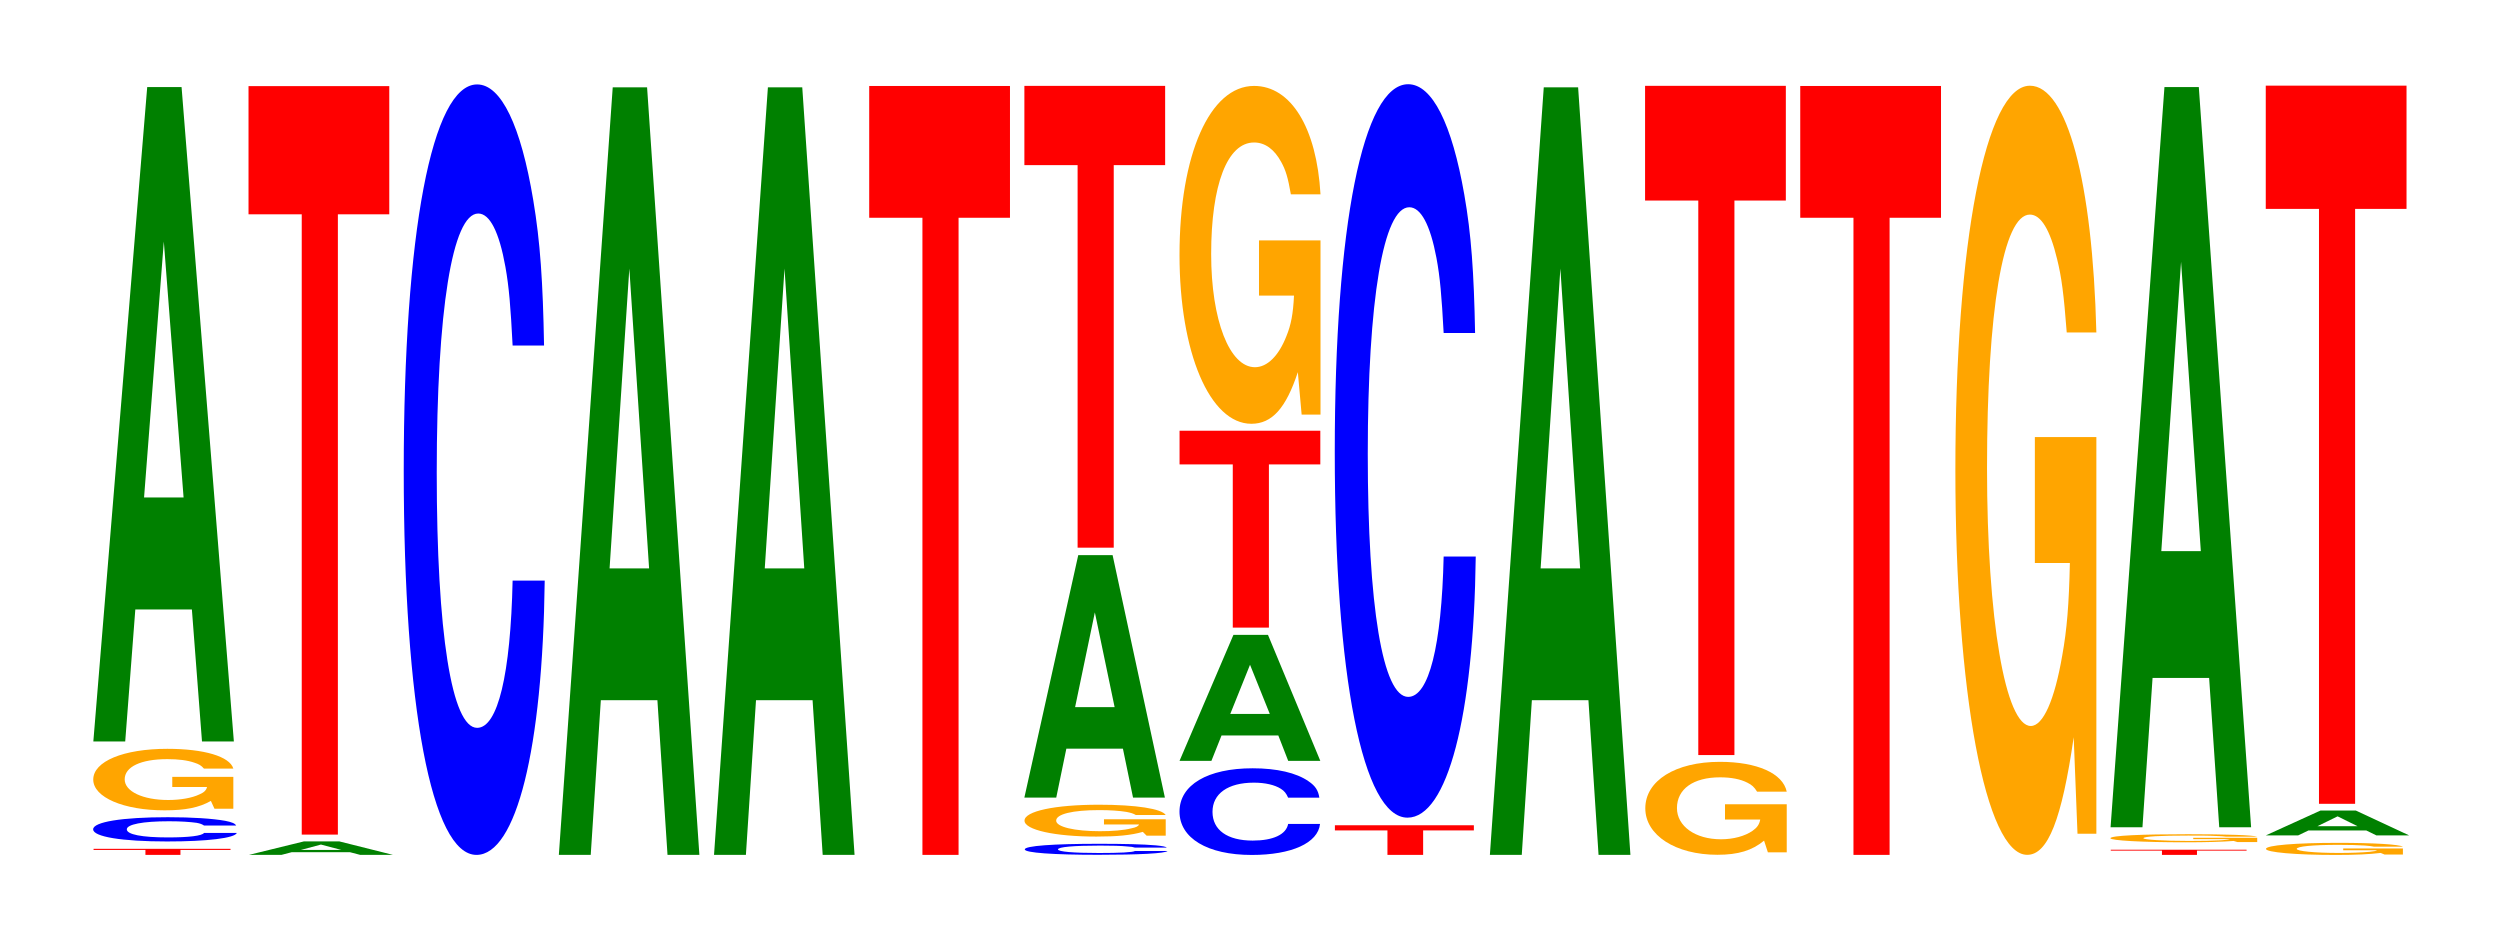
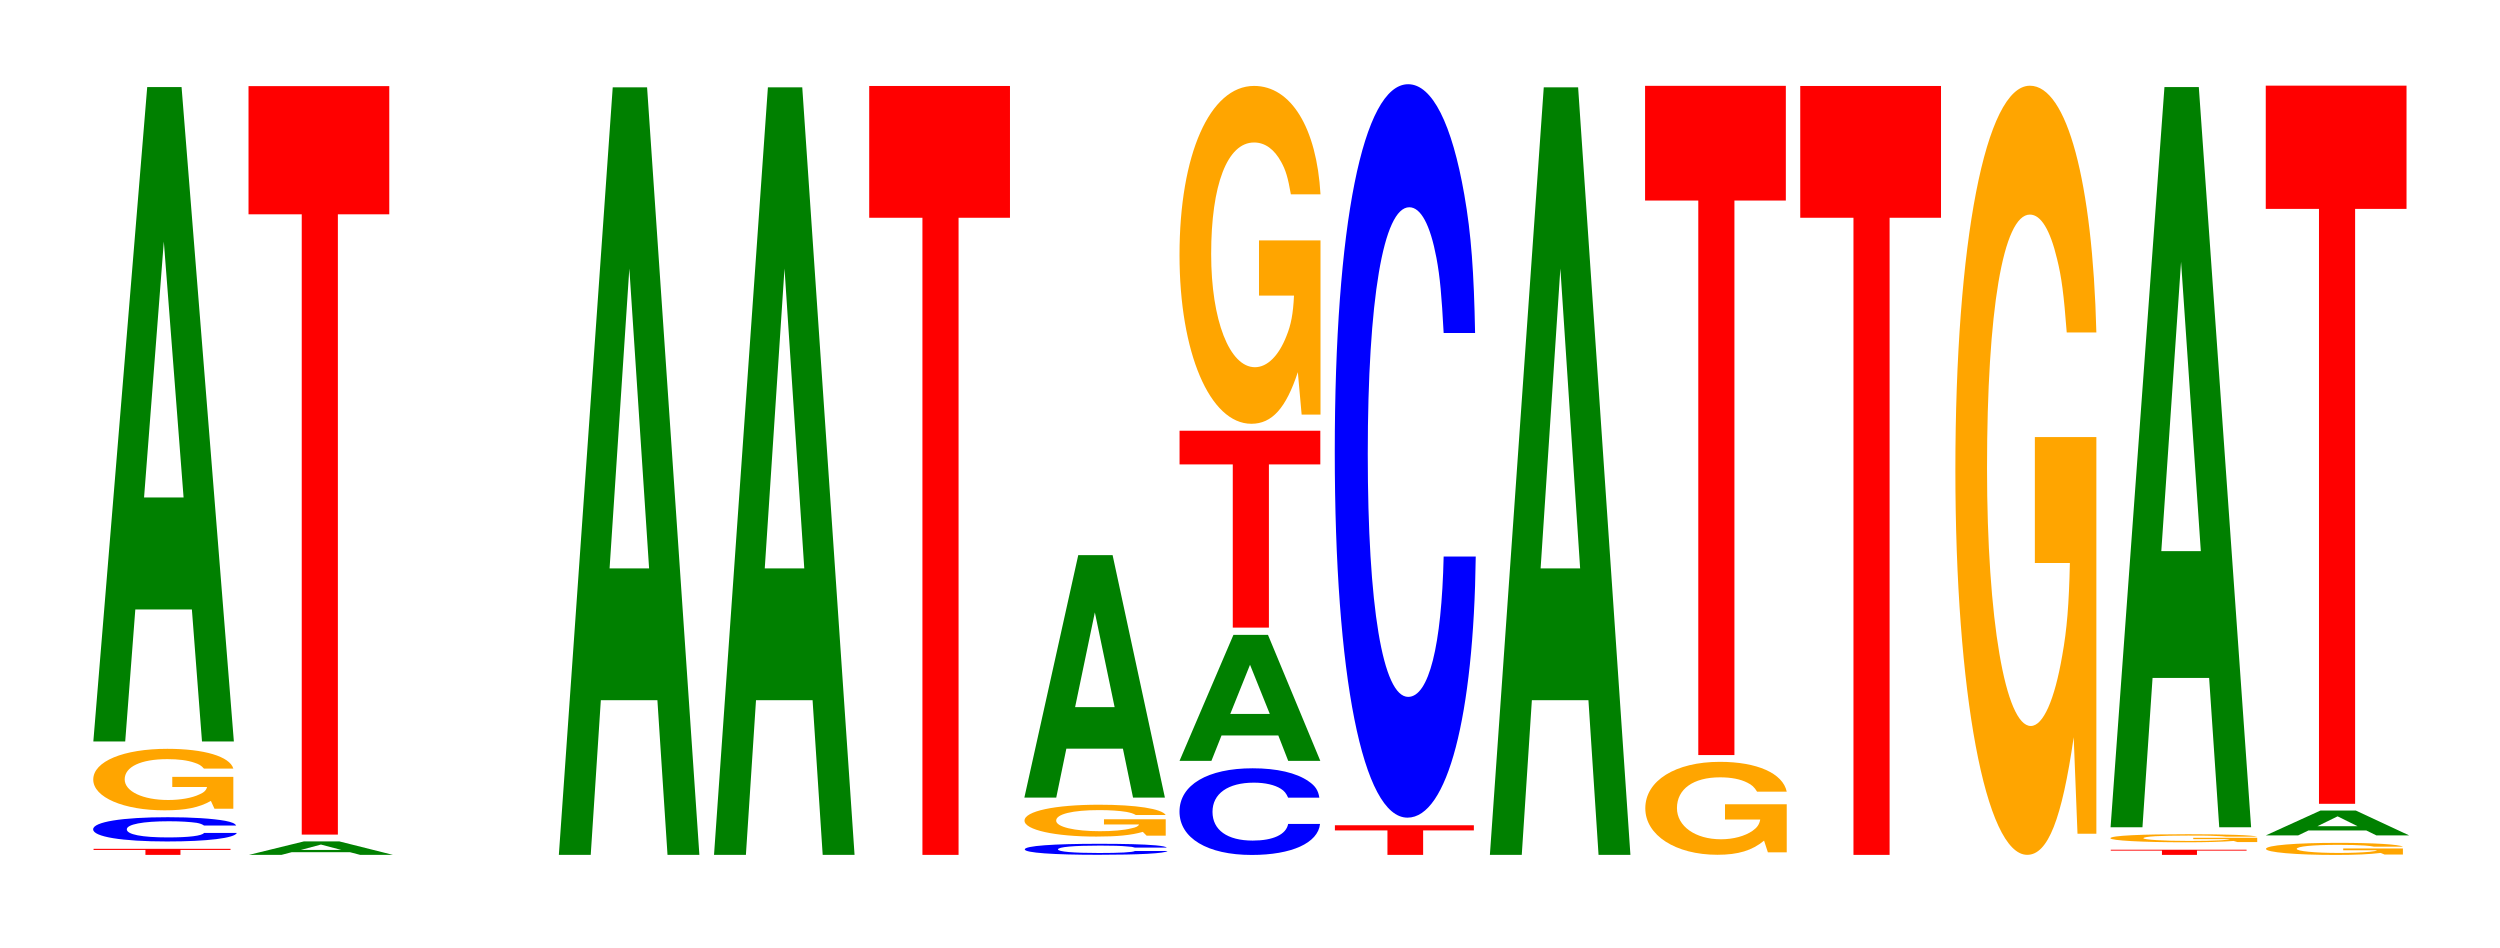
<svg xmlns="http://www.w3.org/2000/svg" xmlns:xlink="http://www.w3.org/1999/xlink" width="174pt" height="66pt" viewBox="0 0 174 66" version="1.1">
  <defs>
    <g>
      <symbol overflow="visible" id="glyph0-0">
        <path style="stroke:none;" d="M 6.281 -0.344 L 9.766 -0.344 L 9.766 -0.422 L 0.234 -0.422 L 0.234 -0.344 L 3.844 -0.344 L 3.844 0 L 6.281 0 Z M 6.281 -0.344 " />
      </symbol>
      <symbol overflow="visible" id="glyph1-0">
        <path style="stroke:none;" d="M 10.641 -1.062 C 10.562 -1.203 10.359 -1.297 9.875 -1.391 C 9 -1.547 7.594 -1.641 5.891 -1.641 C 2.688 -1.641 0.688 -1.312 0.688 -0.797 C 0.688 -0.281 2.672 0.047 5.828 0.047 C 8.656 0.047 10.547 -0.188 10.688 -0.547 L 8.406 -0.547 C 8.266 -0.344 7.344 -0.234 5.891 -0.234 C 4.078 -0.234 3.031 -0.438 3.031 -0.797 C 3.031 -1.141 4.125 -1.359 5.969 -1.359 C 6.781 -1.359 7.453 -1.312 7.891 -1.25 C 8.141 -1.203 8.266 -1.156 8.406 -1.062 Z M 10.641 -1.062 " />
      </symbol>
      <symbol overflow="visible" id="glyph2-0">
        <path style="stroke:none;" d="M 10.359 -2.203 L 6.109 -2.203 L 6.109 -1.5 L 8.531 -1.5 C 8.469 -1.266 8.328 -1.125 8 -0.984 C 7.484 -0.734 6.672 -0.594 5.828 -0.594 C 4.062 -0.594 2.797 -1.188 2.797 -2.031 C 2.797 -2.906 3.922 -3.438 5.766 -3.438 C 6.531 -3.438 7.172 -3.359 7.656 -3.188 C 7.953 -3.094 8.125 -3 8.312 -2.781 L 10.359 -2.781 C 10.109 -3.625 8.328 -4.156 5.766 -4.156 C 2.703 -4.156 0.609 -3.281 0.609 -2.016 C 0.609 -0.781 2.719 0.125 5.578 0.125 C 7.016 0.125 7.969 -0.062 8.797 -0.531 L 9.047 0.016 L 10.359 0.016 Z M 10.359 -2.203 " />
      </symbol>
      <symbol overflow="visible" id="glyph3-0">
        <path style="stroke:none;" d="M 7.234 -9.188 L 7.938 0 L 10.156 0 L 6.516 -45.547 L 4.125 -45.547 L 0.375 0 L 2.594 0 L 3.297 -9.188 Z M 6.656 -16.984 L 3.906 -16.984 L 5.281 -34.797 Z M 6.656 -16.984 " />
      </symbol>
      <symbol overflow="visible" id="glyph4-0">
        <path style="stroke:none;" d="M 7.422 -0.188 L 8.141 0 L 10.422 0 L 6.688 -0.938 L 4.219 -0.938 L 0.391 0 L 2.656 0 L 3.375 -0.188 Z M 6.828 -0.344 L 4 -0.344 L 5.406 -0.719 Z M 6.828 -0.344 " />
      </symbol>
      <symbol overflow="visible" id="glyph5-0">
        <path style="stroke:none;" d="M 6.453 -43.172 L 10.031 -43.172 L 10.031 -52.094 L 0.234 -52.094 L 0.234 -43.172 L 3.938 -43.172 L 3.938 0 L 6.453 0 Z M 6.453 -43.172 " />
      </symbol>
      <symbol overflow="visible" id="glyph6-0">
-         <path style="stroke:none;" d="M 10.438 -33.844 C 10.359 -38.266 10.172 -41.062 9.688 -43.953 C 8.828 -49.141 7.453 -52.016 5.781 -52.016 C 2.641 -52.016 0.672 -41.703 0.672 -25.125 C 0.672 -8.703 2.625 1.609 5.734 1.609 C 8.5 1.609 10.344 -5.75 10.484 -17.484 L 8.25 -17.484 C 8.109 -10.953 7.219 -7.234 5.781 -7.234 C 4.016 -7.234 2.969 -13.828 2.969 -25 C 2.969 -36.297 4.062 -43.031 5.859 -43.031 C 6.656 -43.031 7.312 -41.766 7.75 -39.312 C 8 -37.906 8.109 -36.578 8.25 -33.844 Z M 10.438 -33.844 " />
-       </symbol>
+         </symbol>
      <symbol overflow="visible" id="glyph7-0">
        <path style="stroke:none;" d="M 7.234 -10.766 L 7.938 0 L 10.156 0 L 6.516 -53.422 L 4.125 -53.422 L 0.375 0 L 2.594 0 L 3.297 -10.766 Z M 6.656 -19.938 L 3.906 -19.938 L 5.281 -40.812 Z M 6.656 -19.938 " />
      </symbol>
      <symbol overflow="visible" id="glyph8-0">
        <path style="stroke:none;" d="M 6.453 -44.344 L 10.031 -44.344 L 10.031 -53.516 L 0.234 -53.516 L 0.234 -44.344 L 3.938 -44.344 L 3.938 0 L 6.453 0 Z M 6.453 -44.344 " />
      </symbol>
      <symbol overflow="visible" id="glyph9-0">
        <path style="stroke:none;" d="M 10.578 -0.484 C 10.5 -0.547 10.297 -0.594 9.812 -0.641 C 8.938 -0.719 7.547 -0.75 5.859 -0.75 C 2.672 -0.75 0.688 -0.609 0.688 -0.359 C 0.688 -0.125 2.656 0.016 5.797 0.016 C 8.609 0.016 10.484 -0.078 10.625 -0.25 L 8.359 -0.25 C 8.219 -0.156 7.297 -0.109 5.859 -0.109 C 4.062 -0.109 3 -0.203 3 -0.359 C 3 -0.531 4.109 -0.625 5.938 -0.625 C 6.75 -0.625 7.406 -0.609 7.844 -0.562 C 8.094 -0.547 8.219 -0.531 8.359 -0.484 Z M 10.578 -0.484 " />
      </symbol>
      <symbol overflow="visible" id="glyph10-0">
        <path style="stroke:none;" d="M 10.453 -1.141 L 6.156 -1.141 L 6.156 -0.781 L 8.594 -0.781 C 8.547 -0.656 8.391 -0.578 8.078 -0.516 C 7.547 -0.375 6.734 -0.312 5.875 -0.312 C 4.109 -0.312 2.828 -0.609 2.828 -1.047 C 2.828 -1.5 3.953 -1.781 5.828 -1.781 C 6.594 -1.781 7.234 -1.734 7.719 -1.656 C 8.031 -1.594 8.188 -1.547 8.375 -1.438 L 10.453 -1.438 C 10.188 -1.875 8.391 -2.156 5.812 -2.156 C 2.719 -2.156 0.625 -1.703 0.625 -1.047 C 0.625 -0.406 2.734 0.062 5.625 0.062 C 7.078 0.062 8.047 -0.031 8.859 -0.266 L 9.125 0 L 10.453 0 Z M 10.453 -1.141 " />
      </symbol>
      <symbol overflow="visible" id="glyph11-0">
        <path style="stroke:none;" d="M 7.234 -3.406 L 7.938 0 L 10.156 0 L 6.516 -16.875 L 4.125 -16.875 L 0.375 0 L 2.594 0 L 3.297 -3.406 Z M 6.656 -6.297 L 3.906 -6.297 L 5.281 -12.891 Z M 6.656 -6.297 " />
      </symbol>
      <symbol overflow="visible" id="glyph12-0">
-         <path style="stroke:none;" d="M 6.453 -26.625 L 10.031 -26.625 L 10.031 -32.141 L 0.234 -32.141 L 0.234 -26.625 L 3.938 -26.625 L 3.938 0 L 6.453 0 Z M 6.453 -26.625 " />
-       </symbol>
+         </symbol>
      <symbol overflow="visible" id="glyph13-0">
        <path style="stroke:none;" d="M 10.406 -3.797 C 10.328 -4.297 10.141 -4.609 9.656 -4.938 C 8.812 -5.531 7.438 -5.844 5.766 -5.844 C 2.625 -5.844 0.672 -4.688 0.672 -2.828 C 0.672 -0.984 2.609 0.188 5.703 0.188 C 8.469 0.188 10.312 -0.641 10.453 -1.969 L 8.234 -1.969 C 8.094 -1.234 7.188 -0.812 5.766 -0.812 C 4 -0.812 2.969 -1.547 2.969 -2.812 C 2.969 -4.078 4.047 -4.844 5.844 -4.844 C 6.641 -4.844 7.297 -4.688 7.719 -4.422 C 7.969 -4.266 8.094 -4.109 8.234 -3.797 Z M 10.406 -3.797 " />
      </symbol>
      <symbol overflow="visible" id="glyph14-0">
        <path style="stroke:none;" d="M 7.25 -1.766 L 7.938 0 L 10.172 0 L 6.531 -8.766 L 4.125 -8.766 L 0.375 0 L 2.594 0 L 3.297 -1.766 Z M 6.656 -3.266 L 3.906 -3.266 L 5.281 -6.688 Z M 6.656 -3.266 " />
      </symbol>
      <symbol overflow="visible" id="glyph15-0">
        <path style="stroke:none;" d="M 6.453 -11.359 L 10.031 -11.359 L 10.031 -13.703 L 0.234 -13.703 L 0.234 -11.359 L 3.938 -11.359 L 3.938 0 L 6.453 0 Z M 6.453 -11.359 " />
      </symbol>
      <symbol overflow="visible" id="glyph16-0">
        <path style="stroke:none;" d="M 10.422 -12.062 L 6.141 -12.062 L 6.141 -8.219 L 8.578 -8.219 C 8.516 -6.953 8.375 -6.188 8.047 -5.391 C 7.516 -4.031 6.719 -3.234 5.859 -3.234 C 4.094 -3.234 2.812 -6.5 2.812 -11.109 C 2.812 -15.938 3.938 -18.875 5.797 -18.875 C 6.562 -18.875 7.203 -18.406 7.688 -17.516 C 8 -16.953 8.156 -16.438 8.359 -15.266 L 10.422 -15.266 C 10.156 -19.891 8.375 -22.812 5.797 -22.812 C 2.719 -22.812 0.609 -18.031 0.609 -11.047 C 0.609 -4.25 2.719 0.703 5.609 0.703 C 7.047 0.703 8.016 -0.375 8.844 -2.891 L 9.109 0.062 L 10.422 0.062 Z M 10.422 -12.062 " />
      </symbol>
      <symbol overflow="visible" id="glyph17-0">
        <path style="stroke:none;" d="M 6.375 -1.703 L 9.906 -1.703 L 9.906 -2.062 L 0.234 -2.062 L 0.234 -1.703 L 3.891 -1.703 L 3.891 0 L 6.375 0 Z M 6.375 -1.703 " />
      </symbol>
      <symbol overflow="visible" id="glyph18-0">
        <path style="stroke:none;" d="M 10.438 -32.203 C 10.359 -36.406 10.172 -39.078 9.688 -41.828 C 8.828 -46.766 7.453 -49.516 5.781 -49.516 C 2.641 -49.516 0.672 -39.688 0.672 -23.922 C 0.672 -8.281 2.625 1.531 5.734 1.531 C 8.5 1.531 10.344 -5.484 10.484 -16.641 L 8.25 -16.641 C 8.109 -10.422 7.219 -6.875 5.781 -6.875 C 4.016 -6.875 2.969 -13.156 2.969 -23.781 C 2.969 -34.547 4.062 -40.953 5.859 -40.953 C 6.656 -40.953 7.312 -39.75 7.75 -37.422 C 8 -36.078 8.109 -34.812 8.25 -32.203 Z M 10.438 -32.203 " />
      </symbol>
      <symbol overflow="visible" id="glyph19-0">
        <path style="stroke:none;" d="M 10.469 -3.328 L 6.172 -3.328 L 6.172 -2.266 L 8.625 -2.266 C 8.562 -1.922 8.406 -1.703 8.094 -1.484 C 7.562 -1.109 6.75 -0.891 5.891 -0.891 C 4.109 -0.891 2.828 -1.797 2.828 -3.062 C 2.828 -4.391 3.969 -5.203 5.828 -5.203 C 6.594 -5.203 7.25 -5.078 7.734 -4.828 C 8.047 -4.672 8.203 -4.531 8.406 -4.203 L 10.469 -4.203 C 10.203 -5.484 8.406 -6.281 5.812 -6.281 C 2.719 -6.281 0.625 -4.969 0.625 -3.047 C 0.625 -1.172 2.734 0.188 5.641 0.188 C 7.094 0.188 8.062 -0.109 8.891 -0.797 L 9.156 0.016 L 10.469 0.016 Z M 10.469 -3.328 " />
      </symbol>
      <symbol overflow="visible" id="glyph20-0">
        <path style="stroke:none;" d="M 6.453 -38.594 L 10.031 -38.594 L 10.031 -46.578 L 0.234 -46.578 L 0.234 -38.594 L 3.938 -38.594 L 3.938 0 L 6.453 0 Z M 6.453 -38.594 " />
      </symbol>
      <symbol overflow="visible" id="glyph21-0">
        <path style="stroke:none;" d="M 10.422 -27.469 L 6.141 -27.469 L 6.141 -18.703 L 8.578 -18.703 C 8.516 -15.828 8.375 -14.078 8.047 -12.266 C 7.516 -9.172 6.719 -7.359 5.859 -7.359 C 4.094 -7.359 2.812 -14.781 2.812 -25.297 C 2.812 -36.297 3.938 -42.953 5.797 -42.953 C 6.562 -42.953 7.203 -41.891 7.688 -39.859 C 8 -38.609 8.156 -37.406 8.359 -34.75 L 10.422 -34.75 C 10.156 -45.266 8.375 -51.922 5.797 -51.922 C 2.719 -51.922 0.609 -41.062 0.609 -25.156 C 0.609 -9.672 2.719 1.609 5.609 1.609 C 7.047 1.609 8.016 -0.844 8.844 -6.578 L 9.109 0.141 L 10.422 0.141 Z M 10.422 -27.469 " />
      </symbol>
      <symbol overflow="visible" id="glyph22-0">
        <path style="stroke:none;" d="M 6.234 -0.297 L 9.688 -0.297 L 9.688 -0.359 L 0.234 -0.359 L 0.234 -0.297 L 3.797 -0.297 L 3.797 0 L 6.234 0 Z M 6.234 -0.297 " />
      </symbol>
      <symbol overflow="visible" id="glyph23-0">
        <path style="stroke:none;" d="M 10.859 -0.297 L 6.406 -0.297 L 6.406 -0.203 L 8.938 -0.203 C 8.875 -0.172 8.719 -0.156 8.391 -0.125 C 7.844 -0.094 7 -0.078 6.109 -0.078 C 4.266 -0.078 2.938 -0.172 2.938 -0.266 C 2.938 -0.391 4.109 -0.453 6.047 -0.453 C 6.844 -0.453 7.516 -0.453 8.016 -0.422 C 8.344 -0.406 8.516 -0.406 8.703 -0.375 L 10.859 -0.375 C 10.594 -0.484 8.719 -0.547 6.031 -0.547 C 2.828 -0.547 0.641 -0.453 0.641 -0.266 C 0.641 -0.109 2.844 0.016 5.859 0.016 C 7.344 0.016 8.359 -0.016 9.219 -0.078 L 9.484 0 L 10.859 0 Z M 10.859 -0.297 " />
      </symbol>
      <symbol overflow="visible" id="glyph24-0">
        <path style="stroke:none;" d="M 7.234 -10.391 L 7.938 0 L 10.156 0 L 6.516 -51.516 L 4.125 -51.516 L 0.375 0 L 2.594 0 L 3.297 -10.391 Z M 6.656 -19.219 L 3.906 -19.219 L 5.281 -39.359 Z M 6.656 -19.219 " />
      </symbol>
      <symbol overflow="visible" id="glyph25-0">
        <path style="stroke:none;" d="M 10.125 -0.422 L 5.969 -0.422 L 5.969 -0.297 L 8.328 -0.297 C 8.266 -0.25 8.125 -0.219 7.812 -0.188 C 7.297 -0.141 6.516 -0.109 5.688 -0.109 C 3.969 -0.109 2.734 -0.234 2.734 -0.391 C 2.734 -0.562 3.828 -0.672 5.641 -0.672 C 6.375 -0.672 7 -0.656 7.469 -0.625 C 7.766 -0.609 7.922 -0.578 8.109 -0.547 L 10.125 -0.547 C 9.859 -0.703 8.125 -0.812 5.625 -0.812 C 2.641 -0.812 0.594 -0.641 0.594 -0.391 C 0.594 -0.156 2.641 0.031 5.453 0.031 C 6.844 0.031 7.781 -0.016 8.578 -0.109 L 8.844 0 L 10.125 0 Z M 10.125 -0.422 " />
      </symbol>
      <symbol overflow="visible" id="glyph26-0">
        <path style="stroke:none;" d="M 7.391 -0.344 L 8.094 0 L 10.375 0 L 6.656 -1.734 L 4.203 -1.734 L 0.391 0 L 2.641 0 L 3.359 -0.344 Z M 6.781 -0.641 L 3.984 -0.641 L 5.391 -1.328 Z M 6.781 -0.641 " />
      </symbol>
      <symbol overflow="visible" id="glyph27-0">
        <path style="stroke:none;" d="M 6.453 -41.406 L 10.031 -41.406 L 10.031 -49.984 L 0.234 -49.984 L 0.234 -41.406 L 3.938 -41.406 L 3.938 0 L 6.453 0 Z M 6.453 -41.406 " />
      </symbol>
    </g>
  </defs>
  <g id="surface1">
    <g style="fill:rgb(100%,0%,0%);fill-opacity:1;">
      <use xlink:href="#glyph0-0" x="6.278" y="59.5" />
    </g>
    <g style="fill:rgb(0%,0%,100%);fill-opacity:1;">
      <use xlink:href="#glyph1-0" x="5.795" y="58.519" />
    </g>
    <g style="fill:rgb(100%,64.647%,0%);fill-opacity:1;">
      <use xlink:href="#glyph2-0" x="5.881" y="56.274" />
    </g>
    <g style="fill:rgb(0%,50.194%,0%);fill-opacity:1;">
      <use xlink:href="#glyph3-0" x="6.121" y="51.608" />
    </g>
    <g style="fill:rgb(0%,50.194%,0%);fill-opacity:1;">
      <use xlink:href="#glyph4-0" x="16.932" y="59.5" />
    </g>
    <g style="fill:rgb(100%,0%,0%);fill-opacity:1;">
      <use xlink:href="#glyph5-0" x="17.063" y="58.088" />
    </g>
    <g style="fill:rgb(0%,0%,100%);fill-opacity:1;">
      <use xlink:href="#glyph6-0" x="27.428" y="57.892" />
    </g>
    <g style="fill:rgb(0%,50.194%,0%);fill-opacity:1;">
      <use xlink:href="#glyph7-0" x="38.521" y="59.5" />
    </g>
    <g style="fill:rgb(0%,50.194%,0%);fill-opacity:1;">
      <use xlink:href="#glyph7-0" x="49.321" y="59.5" />
    </g>
    <g style="fill:rgb(100%,0%,0%);fill-opacity:1;">
      <use xlink:href="#glyph8-0" x="60.263" y="59.5" />
    </g>
    <g style="fill:rgb(0%,0%,100%);fill-opacity:1;">
      <use xlink:href="#glyph9-0" x="70.636" y="59.478" />
    </g>
    <g style="fill:rgb(100%,64.647%,0%);fill-opacity:1;">
      <use xlink:href="#glyph10-0" x="70.681" y="58.164" />
    </g>
    <g style="fill:rgb(0%,50.194%,0%);fill-opacity:1;">
      <use xlink:href="#glyph11-0" x="70.921" y="55.513" />
    </g>
    <g style="fill:rgb(100%,0%,0%);fill-opacity:1;">
      <use xlink:href="#glyph12-0" x="71.063" y="38.118" />
    </g>
    <g style="fill:rgb(0%,0%,100%);fill-opacity:1;">
      <use xlink:href="#glyph13-0" x="81.421" y="59.317" />
    </g>
    <g style="fill:rgb(0%,50.194%,0%);fill-opacity:1;">
      <use xlink:href="#glyph14-0" x="81.721" y="52.955" />
    </g>
    <g style="fill:rgb(100%,0%,0%);fill-opacity:1;">
      <use xlink:href="#glyph15-0" x="81.863" y="43.682" />
    </g>
    <g style="fill:rgb(100%,64.647%,0%);fill-opacity:1;">
      <use xlink:href="#glyph16-0" x="81.485" y="28.792" />
    </g>
    <g style="fill:rgb(100%,0%,0%);fill-opacity:1;">
      <use xlink:href="#glyph17-0" x="92.675" y="59.5" />
    </g>
    <g style="fill:rgb(0%,0%,100%);fill-opacity:1;">
      <use xlink:href="#glyph18-0" x="92.228" y="55.378" />
    </g>
    <g style="fill:rgb(0%,50.194%,0%);fill-opacity:1;">
      <use xlink:href="#glyph7-0" x="103.321" y="59.5" />
    </g>
    <g style="fill:rgb(100%,64.647%,0%);fill-opacity:1;">
      <use xlink:href="#glyph19-0" x="113.888" y="59.305" />
    </g>
    <g style="fill:rgb(100%,0%,0%);fill-opacity:1;">
      <use xlink:href="#glyph20-0" x="114.263" y="52.552" />
    </g>
    <g style="fill:rgb(100%,0%,0%);fill-opacity:1;">
      <use xlink:href="#glyph8-0" x="125.063" y="59.5" />
    </g>
    <g style="fill:rgb(100%,64.647%,0%);fill-opacity:1;">
      <use xlink:href="#glyph21-0" x="135.485" y="57.888" />
    </g>
    <g style="fill:rgb(100%,0%,0%);fill-opacity:1;">
      <use xlink:href="#glyph22-0" x="146.675" y="59.5" />
    </g>
    <g style="fill:rgb(100%,64.647%,0%);fill-opacity:1;">
      <use xlink:href="#glyph23-0" x="146.243" y="58.608" />
    </g>
    <g style="fill:rgb(0%,50.194%,0%);fill-opacity:1;">
      <use xlink:href="#glyph24-0" x="146.521" y="57.577" />
    </g>
    <g style="fill:rgb(100%,64.647%,0%);fill-opacity:1;">
      <use xlink:href="#glyph25-0" x="157.118" y="59.474" />
    </g>
    <g style="fill:rgb(0%,50.194%,0%);fill-opacity:1;">
      <use xlink:href="#glyph26-0" x="157.306" y="58.146" />
    </g>
    <g style="fill:rgb(100%,0%,0%);fill-opacity:1;">
      <use xlink:href="#glyph27-0" x="157.463" y="55.945" />
    </g>
  </g>
</svg>